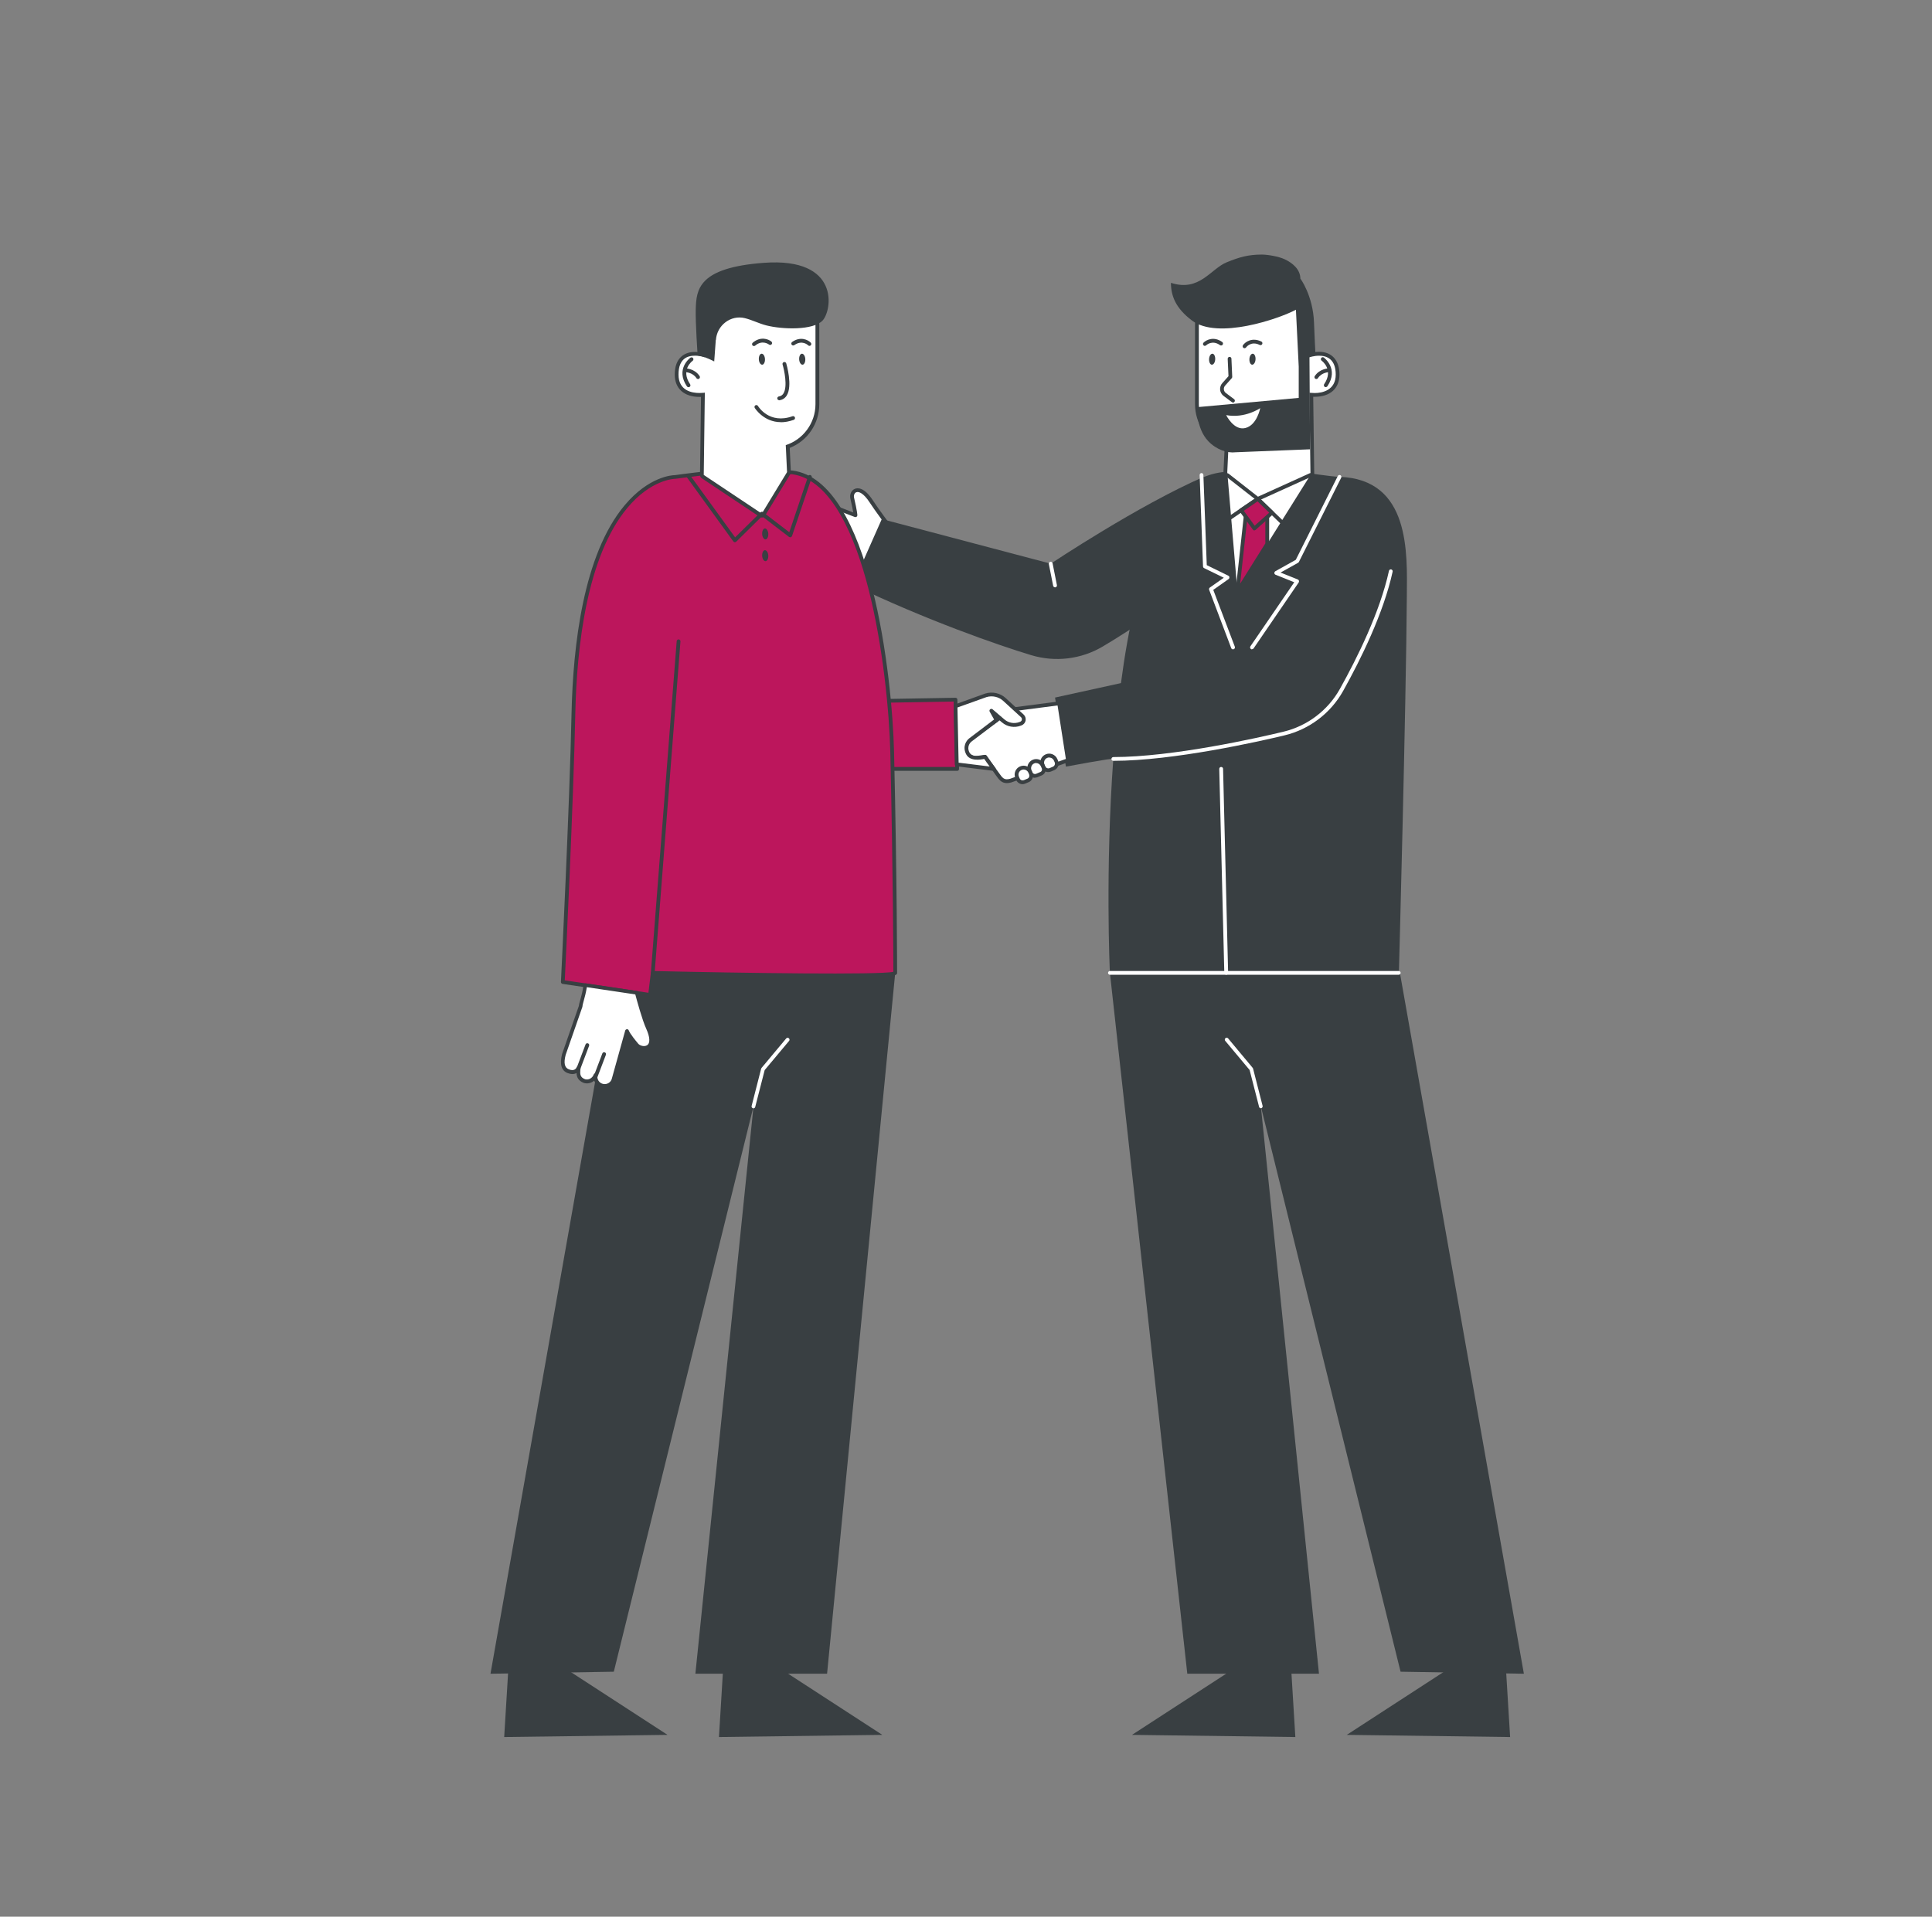
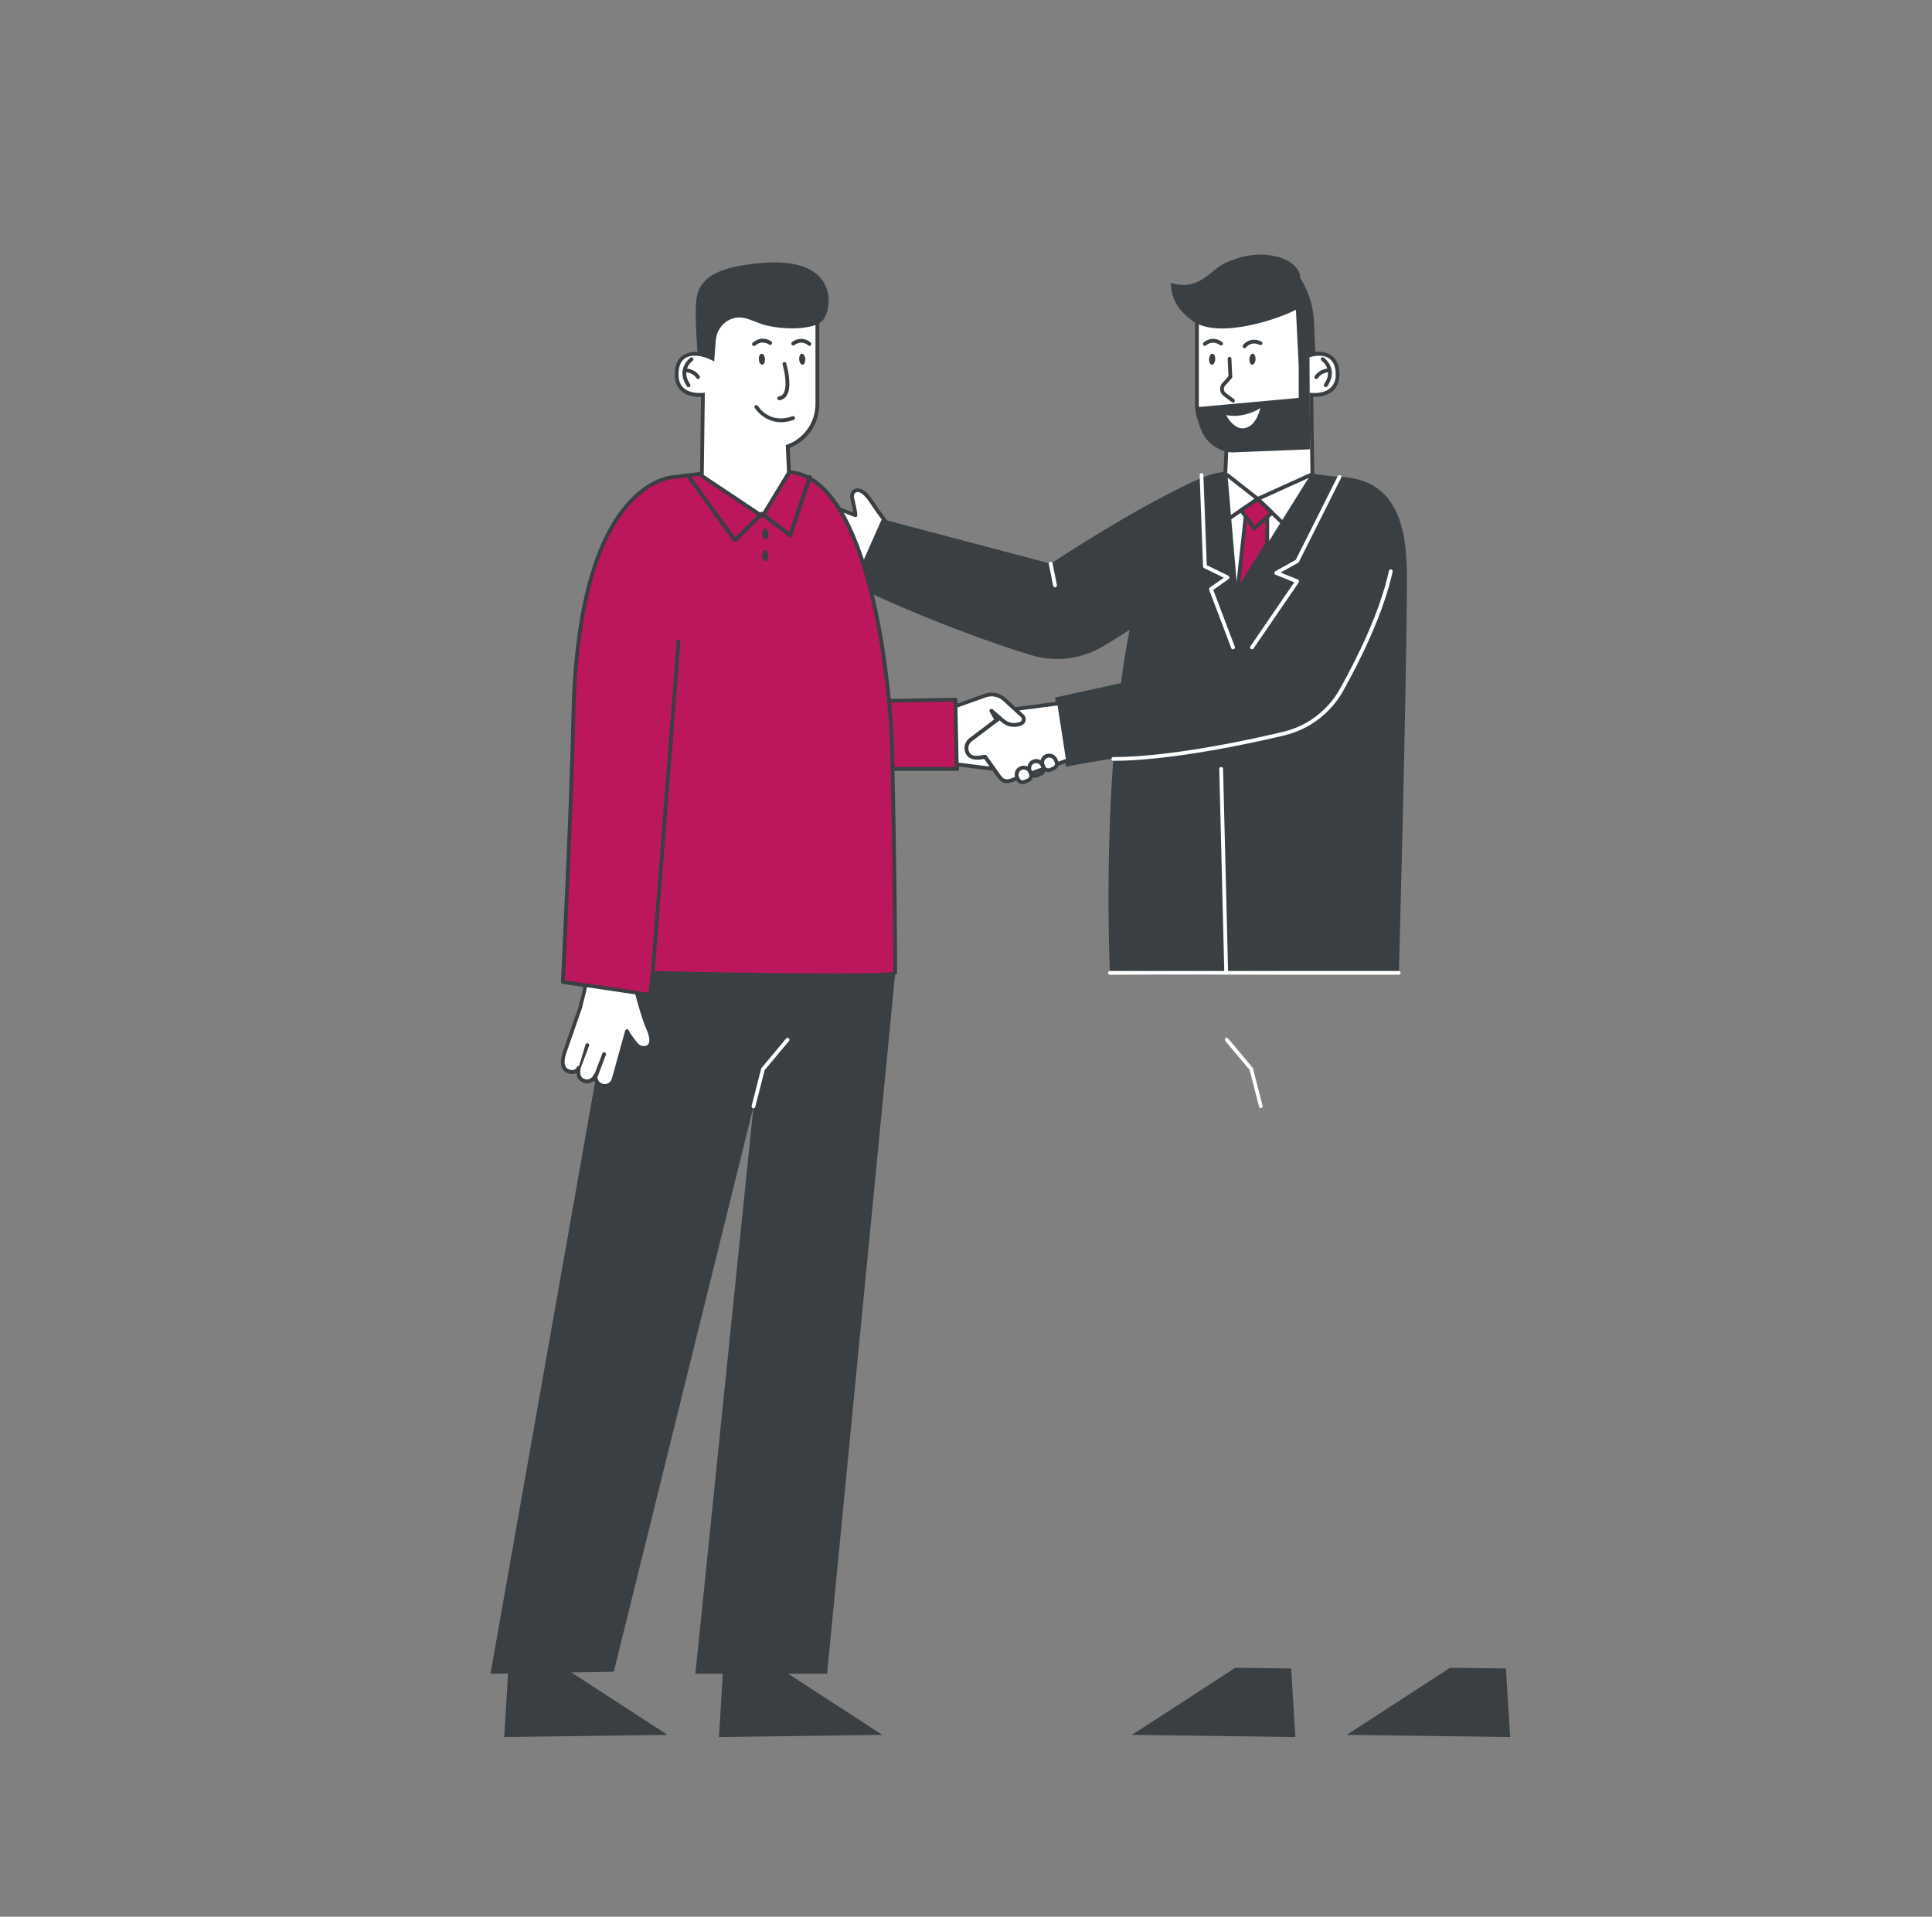
<svg xmlns="http://www.w3.org/2000/svg" width="129" height="128" viewBox="0 0 129 128" fill="none">
  <rect x="0" y="0" width="129" height="128" fill="#808080" stroke="none" />
  <g clip-path="url(#clip0_9744_8199)">
    <path d="M57.988 38.669C57.333 38.311 56.851 38.036 56.596 37.891L53.37 36.872C53.076 36.751 52.503 36.481 52.643 35.974C52.734 35.65 52.927 35.491 53.235 35.544C52.999 35.38 52.609 35.221 52.763 34.699C52.883 34.4 53.211 34.25 53.514 34.342C53.235 34.192 53.105 33.859 53.225 33.554C53.355 33.236 53.717 33.081 54.039 33.212L57.126 34.409C57.126 34.409 57.121 34.187 56.904 33.26C56.798 32.796 57.381 32.251 58.18 33.487C58.58 34.105 59.567 35.414 59.567 35.414L57.988 38.673V38.669Z" fill="white" />
    <path d="M57.987 38.795C57.987 38.795 57.944 38.791 57.925 38.781C57.27 38.424 56.784 38.144 56.543 38.008L53.326 36.994C52.666 36.724 52.397 36.371 52.512 35.941C52.58 35.7 52.705 35.536 52.873 35.458C52.681 35.304 52.512 35.077 52.633 34.666C52.734 34.42 52.936 34.256 53.172 34.208C53.037 34.01 53.008 33.749 53.105 33.512C53.259 33.131 53.697 32.942 54.082 33.102L56.971 34.222C56.943 34.058 56.889 33.768 56.779 33.295C56.716 33.025 56.841 32.749 57.072 32.648C57.241 32.575 57.694 32.508 58.286 33.42C58.647 33.981 59.495 35.111 59.663 35.333C59.678 35.357 59.692 35.386 59.692 35.415C59.692 35.434 59.692 35.454 59.678 35.468L58.098 38.728C58.084 38.757 58.055 38.781 58.021 38.795C58.007 38.795 57.997 38.8 57.983 38.8L57.987 38.795ZM53.114 35.661C52.979 35.661 52.84 35.724 52.758 36.009C52.676 36.304 52.883 36.54 53.413 36.758L56.63 37.772C56.63 37.772 56.649 37.776 56.654 37.781C56.875 37.907 57.323 38.163 57.925 38.496L59.413 35.429C59.172 35.106 58.411 34.087 58.069 33.556C57.67 32.942 57.342 32.802 57.169 32.875C57.053 32.923 56.991 33.078 57.024 33.227C57.241 34.154 57.246 34.396 57.246 34.406C57.246 34.449 57.227 34.488 57.193 34.512C57.159 34.536 57.116 34.541 57.072 34.526L53.986 33.329C53.731 33.222 53.442 33.348 53.336 33.599C53.239 33.836 53.336 34.106 53.567 34.222C53.625 34.251 53.649 34.324 53.625 34.382C53.601 34.44 53.533 34.473 53.471 34.454C53.225 34.382 52.965 34.502 52.873 34.739C52.772 35.091 52.97 35.217 53.201 35.362C53.235 35.386 53.268 35.405 53.302 35.429C53.35 35.463 53.37 35.526 53.345 35.584C53.321 35.637 53.264 35.671 53.206 35.661C53.177 35.656 53.143 35.652 53.109 35.652L53.114 35.661Z" fill="#393F42" />
    <path d="M54.8 36.119C54.8 36.119 54.776 36.119 54.766 36.114L53.201 35.665C53.134 35.646 53.095 35.574 53.114 35.506C53.134 35.438 53.206 35.4 53.268 35.419L54.833 35.868C54.901 35.888 54.939 35.96 54.92 36.028C54.906 36.086 54.853 36.119 54.8 36.119Z" fill="#393F42" />
    <path d="M54.992 34.865C54.992 34.865 54.968 34.865 54.958 34.861L53.393 34.411C53.326 34.392 53.288 34.32 53.307 34.252C53.326 34.184 53.398 34.146 53.461 34.165L55.026 34.614C55.093 34.634 55.132 34.706 55.112 34.774C55.098 34.832 55.045 34.865 54.992 34.865Z" fill="#393F42" />
    <path d="M80.451 37.977C78.534 40.078 75.636 41.985 73.632 43.173C72.193 44.028 70.459 44.236 68.856 43.753C66.621 43.081 61.758 41.377 56.933 39.054L58.878 34.664L70.16 37.644C70.16 37.644 76.04 33.722 80.379 31.844L80.456 37.977H80.451Z" fill="#393F42" />
    <path d="M82.484 111.375L75.583 115.857L86.49 116.001L86.211 111.423L82.484 111.375Z" fill="#393F42" />
    <path d="M96.824 111.375L89.924 115.857L100.831 116.001L100.551 111.423L96.824 111.375Z" fill="#393F42" />
-     <path d="M74.109 64.969L79.276 111.774H88.069L84.188 73.884L93.516 111.639L101.75 111.774L93.472 64.969H74.109Z" fill="#393F42" />
    <path d="M84.188 74.01C84.131 74.01 84.082 73.971 84.068 73.913L83.437 71.455L81.809 69.509C81.766 69.456 81.771 69.374 81.824 69.33C81.877 69.287 81.959 69.291 82.002 69.345L83.644 71.315C83.644 71.315 83.663 71.349 83.668 71.363L84.304 73.85C84.323 73.918 84.28 73.986 84.212 74.005C84.203 74.005 84.193 74.005 84.179 74.005L84.188 74.01Z" fill="white" />
    <path d="M89.437 31.845C88.835 31.826 87.049 31.546 87.049 31.546L81.612 31.531C76.517 32.173 75.79 40.364 75.79 40.364C75.396 42.011 75.087 43.793 74.847 45.618L70.445 46.584L71.172 51.196C71.172 51.196 74.336 50.602 74.336 50.679C73.797 58.054 74.095 64.795 74.11 64.964C74.139 65.341 93.405 64.935 93.405 64.935C93.405 64.935 93.882 47.347 93.935 39.799C93.954 36.979 94.195 32 89.437 31.845Z" fill="#393F42" />
    <path d="M82.623 39.633C82.623 39.633 82.604 39.633 82.594 39.633C82.541 39.619 82.503 39.575 82.498 39.522L81.819 31.549C81.819 31.549 81.819 31.539 81.819 31.53L81.901 29.825C80.712 29.395 79.922 28.27 79.922 26.995V21.716C79.922 19.992 81.944 19.988 83.895 19.983C84.472 19.983 85.017 19.983 85.513 19.934C85.566 19.934 85.618 19.93 85.671 19.93C86.095 19.93 86.461 20.089 86.75 20.398C87.569 21.272 87.583 23.112 87.569 23.697C87.694 23.668 87.882 23.634 88.079 23.634C88.541 23.634 89.312 23.812 89.312 25.025C89.312 25.889 88.753 26.386 87.781 26.386C87.694 26.386 87.617 26.386 87.554 26.377L87.622 31.728C87.622 31.752 87.617 31.776 87.603 31.795L82.724 39.58C82.7 39.619 82.662 39.638 82.618 39.638L82.623 39.633Z" fill="white" />
    <path d="M85.672 20.051C87.68 20.051 87.434 23.861 87.434 23.861C87.434 23.861 87.733 23.755 88.079 23.755C88.58 23.755 89.187 23.972 89.187 25.015C89.187 26.058 88.296 26.247 87.786 26.247C87.579 26.247 87.429 26.223 87.429 26.223L87.501 31.718L82.624 39.503L81.945 31.53L82.017 30.004L82.031 29.729C80.88 29.352 80.047 28.27 80.047 26.99V21.712C80.047 19.635 83.355 20.249 85.522 20.06C85.575 20.06 85.624 20.056 85.672 20.056M85.672 19.8C85.614 19.8 85.561 19.8 85.503 19.809C85.012 19.853 84.473 19.853 83.895 19.853C81.973 19.853 79.792 19.862 79.792 21.712V26.99C79.792 28.29 80.577 29.434 81.766 29.907V29.994L81.689 31.52C81.689 31.53 81.689 31.544 81.689 31.554L82.368 39.527C82.378 39.638 82.455 39.725 82.561 39.754C82.58 39.759 82.599 39.759 82.619 39.759C82.705 39.759 82.787 39.715 82.835 39.638L87.713 31.854C87.737 31.81 87.752 31.762 87.752 31.713L87.684 26.498C87.713 26.498 87.747 26.498 87.781 26.498C88.816 26.498 89.437 25.942 89.437 25.01C89.437 24.078 88.941 23.494 88.075 23.494C87.935 23.494 87.805 23.509 87.689 23.528C87.694 22.808 87.617 21.137 86.837 20.297C86.519 19.959 86.129 19.785 85.667 19.785L85.672 19.8Z" fill="#393F42" />
    <path d="M82.329 26.88C82.305 26.88 82.276 26.87 82.252 26.855L81.698 26.44C81.568 26.343 81.482 26.189 81.467 26.03C81.453 25.865 81.506 25.701 81.617 25.581L82.026 25.122L81.973 23.963C81.973 23.895 82.026 23.832 82.093 23.832C82.165 23.828 82.223 23.885 82.223 23.953L82.276 25.165C82.276 25.199 82.266 25.233 82.243 25.257L81.799 25.754C81.737 25.827 81.708 25.914 81.718 26.01C81.727 26.102 81.775 26.189 81.848 26.242L82.401 26.657C82.459 26.701 82.469 26.778 82.425 26.836C82.401 26.87 82.363 26.889 82.324 26.889L82.329 26.88Z" fill="#393F42" />
    <path d="M83.095 23.253C83.071 23.253 83.042 23.243 83.023 23.229C82.965 23.185 82.955 23.108 82.994 23.05C83.148 22.833 83.605 22.509 84.222 22.809C84.284 22.838 84.308 22.915 84.279 22.978C84.251 23.04 84.174 23.065 84.111 23.036C83.533 22.751 83.215 23.18 83.201 23.2C83.177 23.234 83.138 23.253 83.1 23.253H83.095Z" fill="#393F42" />
    <path d="M80.452 23.1C80.418 23.1 80.384 23.085 80.36 23.061C80.312 23.013 80.312 22.931 80.36 22.883C80.548 22.694 81.049 22.443 81.608 22.839C81.665 22.878 81.68 22.96 81.636 23.018C81.598 23.076 81.516 23.09 81.458 23.047C80.938 22.68 80.548 23.047 80.534 23.061C80.51 23.085 80.476 23.095 80.447 23.095L80.452 23.1Z" fill="#393F42" />
    <path d="M88.522 25.856C88.498 25.856 88.474 25.851 88.45 25.832C88.392 25.793 88.377 25.711 88.416 25.653C89.066 24.697 88.281 24.113 88.247 24.088C88.189 24.045 88.18 23.968 88.218 23.91C88.257 23.852 88.339 23.837 88.397 23.881C88.406 23.89 89.418 24.629 88.628 25.798C88.604 25.832 88.565 25.851 88.522 25.851V25.856Z" fill="#393F42" />
    <path d="M87.892 25.312C87.892 25.312 87.844 25.308 87.824 25.293C87.766 25.254 87.747 25.177 87.786 25.119C88.118 24.602 88.734 24.598 88.758 24.598C88.831 24.598 88.884 24.656 88.884 24.723C88.884 24.791 88.826 24.849 88.758 24.849C88.749 24.849 88.253 24.858 87.998 25.254C87.974 25.293 87.935 25.312 87.892 25.312Z" fill="#393F42" />
    <path d="M83.423 23.979C83.413 24.181 83.495 24.35 83.606 24.355C83.716 24.36 83.822 24.201 83.832 23.998C83.842 23.795 83.76 23.626 83.649 23.621C83.538 23.616 83.432 23.776 83.423 23.979Z" fill="#393F42" />
    <path d="M80.73 23.979C80.721 24.181 80.802 24.35 80.913 24.355C81.029 24.36 81.13 24.201 81.14 23.998C81.149 23.795 81.067 23.626 80.957 23.621C80.841 23.616 80.74 23.776 80.73 23.979Z" fill="#393F42" />
    <path d="M87.834 23.645C87.834 23.645 87.766 22.443 87.737 21.549C87.675 19.738 86.808 18.565 86.827 18.613C86.822 17.985 86.302 17.56 85.778 17.314C85.383 17.126 84.636 17 84.246 17C83.326 17.005 82.768 17.169 81.915 17.512C80.837 17.947 80.091 19.511 78.184 18.888C78.184 19.758 78.501 20.588 79.594 21.409C81.309 22.694 85.378 21.298 86.529 20.685L86.716 24.485V26.572L79.941 27.19C79.941 27.19 79.84 28.581 80.678 29.464C81.222 30.034 81.954 30.271 82.498 30.203L87.472 30.005L87.434 23.858C87.564 23.766 87.704 23.689 87.834 23.64V23.645Z" fill="#393F42" />
    <path d="M84.145 27.254C84.145 27.254 83.138 27.959 81.872 27.722C81.872 27.722 82.378 28.765 83.138 28.587C83.933 28.403 84.145 27.254 84.145 27.254Z" fill="white" />
    <path d="M83.981 33.445C83.952 33.445 83.928 33.435 83.904 33.416L81.882 31.837C81.829 31.793 81.819 31.716 81.857 31.658C81.901 31.6 81.978 31.59 82.036 31.634L83.996 33.17L87.448 31.605C87.511 31.576 87.588 31.605 87.617 31.668C87.645 31.731 87.617 31.808 87.554 31.837L84.034 33.431C84.034 33.431 84 33.44 83.981 33.44V33.445Z" fill="#393F42" />
    <path d="M85.551 34.962C85.517 34.962 85.488 34.952 85.464 34.928L83.966 33.484L81.876 34.909C81.819 34.947 81.742 34.933 81.698 34.875C81.66 34.817 81.674 34.74 81.732 34.696L83.909 33.214C83.957 33.18 84.024 33.185 84.067 33.228L85.642 34.745C85.69 34.793 85.695 34.875 85.642 34.923C85.618 34.947 85.584 34.962 85.551 34.962Z" fill="#393F42" />
    <path d="M74.336 50.809C74.264 50.809 74.211 50.751 74.211 50.684C74.211 50.616 74.269 50.558 74.336 50.558C78.323 50.558 84.044 49.264 85.701 48.863C87.29 48.482 88.662 47.443 89.461 46.014C90.627 43.928 92.144 40.861 92.741 38.123C92.755 38.055 92.823 38.012 92.89 38.026C92.957 38.041 93.001 38.108 92.986 38.176C92.384 40.943 90.858 44.034 89.683 46.139C88.85 47.632 87.42 48.713 85.763 49.109C84.097 49.51 78.352 50.809 74.336 50.809Z" fill="white" />
    <path d="M83.191 34.305L82.623 39.506L84.617 36.323V34.305H83.191Z" fill="#BC165C" />
    <path d="M82.623 39.636C82.623 39.636 82.594 39.636 82.58 39.631C82.522 39.612 82.488 39.554 82.498 39.496L83.066 34.295C83.071 34.232 83.129 34.184 83.191 34.184H84.617C84.689 34.184 84.742 34.242 84.742 34.309V36.328C84.742 36.328 84.737 36.376 84.722 36.395L82.729 39.578C82.705 39.617 82.666 39.636 82.623 39.636ZM83.302 34.435L82.806 38.974L84.487 36.289V34.435H83.302Z" fill="#393F42" />
    <path d="M83.981 33.316L82.869 34.075L83.755 35.292L84.935 34.234L83.981 33.316Z" fill="#BC165C" />
    <path d="M83.755 35.421C83.755 35.421 83.745 35.421 83.74 35.421C83.707 35.421 83.673 35.396 83.653 35.367L82.767 34.151C82.748 34.121 82.739 34.088 82.743 34.054C82.748 34.02 82.767 33.991 82.796 33.972L83.909 33.214C83.957 33.18 84.024 33.185 84.068 33.228L85.021 34.151C85.045 34.175 85.06 34.208 85.06 34.242C85.06 34.276 85.045 34.31 85.016 34.334L83.837 35.387C83.837 35.387 83.784 35.421 83.755 35.421ZM83.047 34.107L83.774 35.107L84.747 34.237L83.966 33.484L83.047 34.112V34.107Z" fill="#393F42" />
    <path d="M82.329 43.363C82.276 43.363 82.228 43.334 82.209 43.281L80.735 39.388C80.716 39.335 80.735 39.272 80.779 39.239L81.713 38.582L80.398 37.939C80.355 37.92 80.331 37.877 80.326 37.828L80.1 31.724C80.1 31.652 80.153 31.594 80.22 31.594C80.22 31.594 80.22 31.594 80.225 31.594C80.292 31.594 80.35 31.647 80.35 31.715L80.576 37.741L82.016 38.447C82.055 38.466 82.084 38.504 82.088 38.553C82.088 38.596 82.074 38.64 82.035 38.669L81.01 39.393L82.45 43.189C82.474 43.256 82.44 43.329 82.377 43.353C82.363 43.358 82.348 43.363 82.334 43.363H82.329Z" fill="white" />
    <path d="M93.395 65.095H74.11C74.037 65.095 73.984 65.037 73.984 64.969C73.984 64.902 74.042 64.844 74.11 64.844H93.395C93.468 64.844 93.52 64.902 93.52 64.969C93.52 65.037 93.463 65.095 93.395 65.095Z" fill="white" />
    <path d="M81.872 65.093C81.805 65.093 81.747 65.04 81.747 64.968L81.41 51.349C81.41 51.277 81.463 51.219 81.535 51.219C81.608 51.219 81.665 51.272 81.665 51.344L82.002 64.963C82.002 65.035 81.95 65.093 81.877 65.093H81.872Z" fill="white" />
    <path d="M83.596 43.365C83.572 43.365 83.548 43.36 83.524 43.34C83.466 43.302 83.452 43.22 83.49 43.162L86.418 38.883L85.166 38.381C85.123 38.361 85.089 38.318 85.089 38.27C85.089 38.221 85.113 38.173 85.152 38.149L86.519 37.386L89.326 31.789C89.36 31.726 89.433 31.702 89.495 31.731C89.558 31.765 89.582 31.837 89.553 31.9L86.726 37.531C86.726 37.531 86.697 37.574 86.673 37.584L85.503 38.236L86.659 38.7C86.692 38.714 86.721 38.743 86.731 38.782C86.741 38.82 86.736 38.859 86.717 38.893L83.702 43.302C83.678 43.336 83.639 43.355 83.596 43.355V43.365Z" fill="white" />
    <path d="M70.445 39.223C70.387 39.223 70.335 39.18 70.32 39.122L70.031 37.668C70.017 37.6 70.06 37.533 70.132 37.518C70.2 37.504 70.267 37.547 70.281 37.62L70.57 39.073C70.585 39.141 70.541 39.209 70.469 39.223C70.46 39.223 70.455 39.223 70.445 39.223Z" fill="white" />
    <path d="M63.799 46.719L63.91 51.35H58.536V46.81L63.799 46.719Z" fill="#BC165C" />
    <path d="M63.91 51.475H58.536C58.464 51.475 58.411 51.417 58.411 51.35V46.815C58.411 46.747 58.464 46.689 58.536 46.689L63.8 46.598C63.867 46.598 63.925 46.651 63.925 46.723L64.035 51.35C64.035 51.383 64.021 51.417 64.002 51.441C63.978 51.466 63.944 51.48 63.91 51.48V51.475ZM58.661 51.219H63.78L63.674 46.849L58.661 46.936V51.219Z" fill="#393F42" />
    <path d="M52.011 111.375L58.912 115.857L48.005 116.001L48.284 111.423L52.011 111.375Z" fill="#393F42" />
    <path d="M37.672 111.375L44.572 115.857L33.665 116.001L33.944 111.423L37.672 111.375Z" fill="#393F42" />
    <path d="M59.774 64.969L55.224 111.774H46.431L50.312 73.884L40.984 111.639L32.75 111.774L41.023 64.969H59.774Z" fill="#393F42" />
    <path d="M50.311 74.011C50.311 74.011 50.292 74.011 50.278 74.011C50.21 73.991 50.167 73.924 50.186 73.856L50.822 71.369C50.822 71.369 50.836 71.335 50.846 71.321L52.493 69.35C52.536 69.297 52.618 69.288 52.671 69.336C52.724 69.379 52.734 69.462 52.685 69.515L51.058 71.461L50.427 73.919C50.413 73.977 50.36 74.016 50.307 74.016L50.311 74.011Z" fill="white" />
    <path d="M59.567 50.235C59.447 45.174 57.978 32.173 52.883 31.531L47.447 31.546C47.447 31.546 45.651 31.758 45.058 31.845C45.058 31.845 38.615 31.845 38.288 47.642C38.158 53.896 37.58 65.573 37.58 65.573L43.411 66.437L43.59 64.964C43.59 64.964 59.75 65.341 59.774 64.964C59.774 64.964 59.774 58.957 59.572 50.235H59.567Z" fill="#BC165C" />
    <path d="M43.406 66.569C43.406 66.569 43.392 66.569 43.387 66.569L37.56 65.705C37.498 65.695 37.45 65.637 37.454 65.575C37.459 65.459 38.032 53.83 38.162 47.648C38.259 43.123 38.947 37.043 41.702 33.75C43.324 31.808 44.899 31.731 45.053 31.731C45.65 31.644 47.422 31.436 47.437 31.436L52.888 31.422C52.888 31.422 52.898 31.422 52.902 31.422C58.132 32.079 59.581 45.234 59.697 50.246C59.899 58.871 59.899 64.918 59.899 64.981C59.885 65.178 59.87 65.343 51.669 65.251C48.048 65.207 44.389 65.13 43.7 65.111L43.536 66.468C43.536 66.502 43.512 66.531 43.488 66.555C43.464 66.569 43.44 66.579 43.411 66.579L43.406 66.569ZM37.71 65.468L43.295 66.299L43.459 64.956C43.469 64.894 43.522 64.84 43.589 64.845C49.652 64.985 58.777 65.111 59.649 64.898C59.649 64.217 59.634 58.379 59.446 50.246C59.384 47.581 58.96 43.104 57.973 39.269C57.13 35.99 55.56 32.016 52.878 31.668L47.451 31.683C47.451 31.683 45.665 31.895 45.077 31.977C45.072 31.977 45.068 31.977 45.058 31.977C45.044 31.977 43.469 32.006 41.875 33.933C39.183 37.178 38.509 43.181 38.413 47.653C38.292 53.506 37.772 64.242 37.71 65.473V65.468Z" fill="#393F42" />
    <path d="M50.87 34.429C50.846 34.429 50.822 34.424 50.798 34.41L46.922 31.826C46.888 31.802 46.864 31.763 46.864 31.72L46.931 26.369C46.869 26.374 46.792 26.379 46.705 26.379C46.44 26.379 46.06 26.34 45.747 26.147C45.367 25.92 45.179 25.538 45.179 25.017C45.179 23.809 45.954 23.626 46.411 23.626C46.614 23.626 46.797 23.66 46.922 23.689C46.907 23.104 46.922 21.264 47.74 20.39C48.029 20.076 48.395 19.922 48.819 19.922C48.872 19.922 48.925 19.922 48.978 19.927C49.474 19.97 50.018 19.97 50.596 19.975C52.551 19.975 54.569 19.985 54.569 21.709V26.987C54.569 28.262 53.779 29.387 52.59 29.817L52.672 31.522C52.672 31.546 52.667 31.57 52.652 31.594L50.967 34.366C50.948 34.395 50.919 34.414 50.885 34.424C50.875 34.424 50.866 34.424 50.856 34.424L50.87 34.429Z" fill="white" />
    <path d="M48.824 20.054C48.872 20.054 48.92 20.054 48.974 20.059C51.145 20.252 54.449 19.634 54.449 21.71V26.989C54.449 28.268 53.615 29.355 52.465 29.727L52.479 30.002L52.551 31.528L50.866 34.3L46.989 31.716L47.062 26.221C47.062 26.221 46.917 26.245 46.705 26.245C46.19 26.245 45.304 26.09 45.304 25.013C45.304 23.936 45.911 23.753 46.412 23.753C46.763 23.753 47.057 23.859 47.057 23.859C47.057 23.859 46.806 20.049 48.819 20.049M48.819 19.793C48.357 19.793 47.962 19.967 47.649 20.305C46.864 21.145 46.792 22.811 46.797 23.536C46.686 23.516 46.551 23.502 46.412 23.502C46.041 23.502 45.737 23.603 45.506 23.801C45.203 24.062 45.054 24.473 45.054 25.018C45.054 25.95 45.675 26.506 46.71 26.506C46.744 26.506 46.778 26.506 46.806 26.506L46.739 31.721C46.739 31.808 46.782 31.89 46.85 31.934L50.726 34.517C50.77 34.546 50.818 34.561 50.866 34.561C50.885 34.561 50.904 34.561 50.919 34.556C50.986 34.542 51.044 34.498 51.083 34.44L52.768 31.668C52.792 31.625 52.806 31.576 52.806 31.523L52.734 29.997V29.91C53.919 29.442 54.704 28.293 54.704 26.993V21.715C54.704 19.861 52.527 19.856 50.601 19.856C50.028 19.856 49.484 19.856 48.993 19.812C48.935 19.808 48.877 19.803 48.824 19.803L48.819 19.793Z" fill="#393F42" />
    <path d="M50.34 23.11C50.307 23.11 50.268 23.096 50.244 23.067C50.201 23.014 50.206 22.931 50.258 22.888C50.779 22.444 51.303 22.642 51.506 22.811C51.559 22.854 51.568 22.936 51.525 22.989C51.482 23.043 51.4 23.052 51.347 23.009C51.347 23.009 50.909 22.666 50.422 23.081C50.398 23.101 50.369 23.11 50.34 23.11Z" fill="#393F42" />
    <path d="M54.048 23.1C54.015 23.1 53.986 23.085 53.962 23.061C53.943 23.042 53.557 22.68 53.037 23.047C52.979 23.085 52.902 23.076 52.859 23.018C52.821 22.96 52.83 22.883 52.888 22.839C53.447 22.443 53.952 22.694 54.135 22.883C54.183 22.931 54.183 23.013 54.135 23.061C54.111 23.085 54.077 23.1 54.044 23.1H54.048Z" fill="#393F42" />
    <path d="M45.974 25.857C45.935 25.857 45.892 25.837 45.868 25.804C45.078 24.64 46.084 23.896 46.099 23.887C46.157 23.848 46.233 23.858 46.277 23.915C46.315 23.973 46.306 24.051 46.248 24.094C46.214 24.118 45.429 24.703 46.079 25.659C46.118 25.717 46.103 25.794 46.046 25.837C46.022 25.852 45.998 25.862 45.974 25.862V25.857Z" fill="#393F42" />
    <path d="M46.609 25.312C46.566 25.312 46.527 25.293 46.503 25.254C46.248 24.858 45.747 24.849 45.742 24.849C45.675 24.849 45.617 24.791 45.617 24.723C45.617 24.651 45.675 24.598 45.742 24.598C45.767 24.598 46.383 24.602 46.715 25.119C46.754 25.177 46.734 25.254 46.677 25.293C46.657 25.308 46.633 25.312 46.609 25.312Z" fill="#393F42" />
    <path d="M51.077 23.979C51.087 24.181 51.005 24.35 50.894 24.355C50.779 24.36 50.677 24.201 50.668 23.998C50.658 23.795 50.74 23.626 50.851 23.621C50.966 23.616 51.067 23.776 51.077 23.979Z" fill="#393F42" />
    <path d="M53.77 23.979C53.779 24.181 53.697 24.35 53.587 24.355C53.476 24.36 53.37 24.201 53.36 23.998C53.35 23.795 53.432 23.626 53.543 23.621C53.654 23.616 53.76 23.776 53.77 23.979Z" fill="#393F42" />
    <path d="M51.299 35.647C51.308 35.849 51.227 36.018 51.116 36.023C51.005 36.028 50.899 35.869 50.889 35.666C50.88 35.463 50.962 35.294 51.072 35.289C51.183 35.284 51.289 35.444 51.299 35.647Z" fill="#393F42" />
    <path d="M51.299 37.1C51.308 37.303 51.227 37.471 51.116 37.476C51.005 37.481 50.899 37.322 50.889 37.119C50.88 36.916 50.962 36.747 51.072 36.742C51.183 36.737 51.289 36.897 51.299 37.1Z" fill="#393F42" />
    <path d="M52.026 26.726C51.963 26.726 51.91 26.682 51.901 26.619C51.891 26.552 51.939 26.484 52.007 26.475C52.137 26.455 52.238 26.393 52.31 26.277C52.599 25.823 52.368 24.722 52.252 24.34C52.233 24.273 52.271 24.2 52.339 24.181C52.406 24.161 52.478 24.2 52.498 24.268C52.517 24.331 52.936 25.77 52.527 26.417C52.416 26.591 52.252 26.697 52.05 26.731C52.045 26.731 52.035 26.731 52.031 26.731L52.026 26.726Z" fill="#393F42" />
    <path d="M47.794 22.699L47.688 24.138C47.688 24.138 47.095 23.81 46.58 23.738C46.58 23.738 46.431 21.526 46.455 20.676C46.489 19.319 46.628 17.875 51.01 17.551C56.119 17.175 55.561 20.729 54.925 21.405C54.304 22.067 52.257 22.009 51.159 21.729C50.659 21.598 50.206 21.362 49.734 21.246C48.79 21.014 47.87 21.724 47.803 22.699H47.794Z" fill="#393F42" />
    <path d="M49.065 36.21C49.065 36.21 49.06 36.21 49.055 36.21C49.017 36.21 48.983 36.186 48.964 36.157L45.834 31.835C45.791 31.777 45.805 31.7 45.863 31.656C45.92 31.617 45.998 31.627 46.041 31.685L49.084 35.886L50.784 34.211C50.827 34.167 50.9 34.162 50.948 34.201L52.701 35.544L53.957 31.806C53.981 31.738 54.054 31.704 54.116 31.728C54.184 31.753 54.217 31.825 54.198 31.888L52.884 35.795C52.869 35.833 52.84 35.862 52.802 35.877C52.763 35.886 52.72 35.877 52.686 35.858L50.88 34.476L49.156 36.176C49.156 36.176 49.099 36.215 49.07 36.215L49.065 36.21Z" fill="#393F42" />
    <path d="M70.715 46.969L67.701 47.36L66.733 47.949L64.744 49.364C64.46 49.567 64.373 49.953 64.542 50.262C64.681 50.509 64.951 50.644 65.23 50.61L65.77 50.538L66.535 51.614C66.834 52.039 66.974 52.267 67.474 52.131L71.307 50.769L70.715 46.969Z" fill="white" />
    <path d="M67.224 52.297C66.863 52.297 66.694 52.056 66.472 51.742L65.716 50.675L65.254 50.737C64.922 50.781 64.599 50.621 64.436 50.327C64.233 49.965 64.335 49.506 64.676 49.264L66.665 47.849L67.638 47.255C67.638 47.255 67.672 47.241 67.686 47.236L70.7 46.845C70.768 46.835 70.831 46.884 70.84 46.951L71.432 50.752C71.442 50.81 71.408 50.873 71.35 50.892L67.517 52.254C67.407 52.283 67.31 52.297 67.224 52.297ZM65.774 50.409C65.813 50.409 65.851 50.428 65.875 50.462L66.68 51.592C66.949 51.974 67.05 52.114 67.445 52.008L71.168 50.684L70.614 47.111L67.749 47.482L66.805 48.062L64.826 49.472C64.59 49.636 64.522 49.95 64.662 50.201C64.773 50.404 64.994 50.515 65.225 50.481L65.765 50.409C65.765 50.409 65.774 50.409 65.779 50.409H65.774Z" fill="#393F42" />
    <path d="M70.127 51.403L70.344 51.312C70.522 51.234 70.604 51.027 70.527 50.848L70.478 50.737C70.377 50.5 70.103 50.389 69.862 50.491C69.626 50.592 69.515 50.867 69.617 51.109L69.665 51.22C69.742 51.399 69.949 51.481 70.127 51.403Z" fill="white" />
    <path d="M69.992 51.56C69.804 51.56 69.631 51.449 69.554 51.27L69.506 51.159C69.376 50.855 69.515 50.507 69.819 50.377C70.122 50.246 70.469 50.386 70.599 50.691L70.647 50.802C70.753 51.043 70.637 51.328 70.397 51.43L70.18 51.521C70.117 51.546 70.055 51.56 69.992 51.56ZM70.055 50.584C70.011 50.584 69.963 50.594 69.92 50.614C69.746 50.686 69.665 50.889 69.742 51.063L69.79 51.174C69.838 51.29 69.973 51.343 70.084 51.294L70.3 51.203C70.416 51.154 70.469 51.019 70.421 50.908L70.372 50.797C70.339 50.715 70.271 50.647 70.185 50.614C70.141 50.599 70.103 50.589 70.059 50.589L70.055 50.584Z" fill="#393F42" />
-     <path d="M69.232 51.789L69.516 51.668C69.675 51.601 69.752 51.412 69.68 51.253L69.617 51.108C69.516 50.871 69.242 50.76 69.001 50.862C68.765 50.963 68.654 51.239 68.755 51.48L68.818 51.625C68.885 51.784 69.073 51.861 69.232 51.789Z" fill="white" />
    <path d="M69.106 51.943C69.049 51.943 68.996 51.933 68.943 51.909C68.832 51.865 68.745 51.783 68.702 51.672L68.639 51.527C68.577 51.383 68.577 51.218 68.635 51.069C68.692 50.919 68.808 50.803 68.952 50.74C69.256 50.61 69.603 50.75 69.733 51.054L69.795 51.199C69.891 51.421 69.785 51.682 69.564 51.779L69.28 51.899C69.222 51.923 69.164 51.933 69.106 51.933V51.943ZM69.188 50.953C69.145 50.953 69.097 50.962 69.053 50.982C68.972 51.015 68.904 51.083 68.871 51.17C68.837 51.257 68.837 51.349 68.871 51.431L68.933 51.576C68.952 51.624 68.991 51.658 69.034 51.677C69.082 51.696 69.13 51.696 69.179 51.677L69.463 51.556C69.559 51.518 69.603 51.407 69.559 51.31L69.496 51.165C69.439 51.035 69.314 50.958 69.183 50.958L69.188 50.953Z" fill="#393F42" />
    <path d="M68.409 52.216L68.649 52.114C68.823 52.042 68.9 51.844 68.827 51.67L68.774 51.55C68.673 51.313 68.399 51.202 68.158 51.303C67.922 51.405 67.811 51.68 67.912 51.921L67.965 52.042C68.038 52.216 68.235 52.293 68.409 52.221V52.216Z" fill="white" />
    <path d="M68.278 52.37C68.22 52.37 68.163 52.36 68.105 52.336C67.989 52.288 67.898 52.2 67.85 52.085L67.797 51.964C67.667 51.66 67.806 51.312 68.11 51.182C68.413 51.051 68.76 51.191 68.89 51.495L68.943 51.616C68.991 51.732 68.991 51.858 68.943 51.974C68.895 52.09 68.808 52.181 68.692 52.23L68.452 52.331C68.394 52.355 68.331 52.37 68.269 52.37H68.278ZM68.346 51.389C68.302 51.389 68.254 51.399 68.211 51.418C68.037 51.491 67.956 51.694 68.033 51.867L68.086 51.988C68.11 52.041 68.148 52.08 68.201 52.099C68.254 52.118 68.312 52.118 68.365 52.099L68.606 51.998C68.659 51.974 68.697 51.935 68.716 51.882C68.736 51.829 68.736 51.771 68.716 51.718L68.663 51.597C68.606 51.467 68.481 51.389 68.35 51.389H68.346Z" fill="#393F42" />
    <path d="M63.8 47.163L65.832 46.434C66.265 46.303 66.737 46.41 67.074 46.714L68.264 47.805C68.432 47.96 68.379 48.235 68.167 48.317L68.119 48.336C67.734 48.486 67.296 48.409 66.983 48.143L66.198 47.467L66.549 48.085L64.801 49.408C64.801 49.408 64.339 49.746 64.628 50.312C64.879 50.804 65.779 50.538 65.779 50.538C65.933 50.77 66.362 51.35 66.362 51.35L63.882 51.046L63.805 47.163H63.8Z" fill="white" />
    <path d="M66.357 51.478C66.357 51.478 66.347 51.478 66.343 51.478L63.863 51.173C63.8 51.164 63.752 51.115 63.752 51.048L63.675 47.165C63.675 47.112 63.709 47.064 63.757 47.044L65.789 46.315C66.27 46.17 66.79 46.286 67.156 46.624L68.346 47.716C68.457 47.817 68.505 47.967 68.481 48.116C68.452 48.266 68.351 48.387 68.211 48.44L68.163 48.459C67.734 48.623 67.248 48.541 66.901 48.242L66.66 48.039C66.684 48.092 66.67 48.155 66.622 48.194L64.874 49.517C64.835 49.546 64.508 49.812 64.734 50.261C64.932 50.647 65.731 50.425 65.736 50.42C65.789 50.406 65.847 50.425 65.875 50.473C66.025 50.7 66.453 51.275 66.458 51.28C66.487 51.318 66.492 51.376 66.468 51.42C66.444 51.458 66.405 51.482 66.357 51.482V51.478ZM64.002 50.932L66.078 51.188C65.962 51.029 65.813 50.826 65.716 50.681C65.461 50.739 64.754 50.85 64.508 50.367C64.243 49.845 64.532 49.444 64.72 49.304L66.376 48.049L66.082 47.527C66.054 47.474 66.063 47.407 66.111 47.368C66.16 47.329 66.227 47.329 66.275 47.368L67.065 48.044C67.344 48.285 67.729 48.348 68.071 48.218L68.119 48.199C68.177 48.174 68.221 48.126 68.23 48.063C68.24 48.001 68.221 47.943 68.177 47.899L66.988 46.808C66.689 46.532 66.261 46.436 65.871 46.552L63.93 47.247L64.007 50.927L64.002 50.932Z" fill="#393F42" />
    <path d="M39.087 65.801C38.981 66.54 38.808 66.926 38.774 67.221L37.657 70.427C37.58 70.736 37.45 71.359 37.941 71.548C38.254 71.668 38.495 71.606 38.64 71.326C38.63 71.61 38.524 72.021 39.03 72.209C39.343 72.291 39.66 72.118 39.766 71.818C39.718 72.132 39.911 72.436 40.224 72.518C40.556 72.605 40.898 72.402 40.985 72.069L41.876 68.872C41.876 68.872 41.919 69.07 42.53 69.799C42.834 70.162 43.961 70.171 43.272 68.665C42.964 67.993 42.53 66.313 42.53 66.313L39.087 65.801Z" fill="white" />
    <path d="M40.378 72.662C40.315 72.662 40.252 72.652 40.19 72.638C39.944 72.575 39.757 72.391 39.675 72.165C39.496 72.324 39.241 72.391 38.996 72.324C38.586 72.174 38.505 71.899 38.495 71.657C38.331 71.749 38.129 71.749 37.893 71.657C37.479 71.493 37.358 71.068 37.532 70.383L38.649 67.181C38.663 67.055 38.702 66.925 38.75 66.761C38.818 66.514 38.904 66.21 38.962 65.775C38.962 65.742 38.986 65.713 39.01 65.693C39.039 65.674 39.073 65.664 39.106 65.669L42.55 66.181C42.598 66.191 42.641 66.229 42.655 66.278C42.699 66.451 43.103 67.978 43.387 68.605C43.821 69.547 43.551 69.904 43.349 70.03C43.055 70.218 42.622 70.103 42.434 69.876C42.174 69.566 42.015 69.349 41.914 69.199L41.105 72.097C41.057 72.29 40.931 72.454 40.758 72.556C40.643 72.623 40.513 72.662 40.378 72.662ZM39.766 71.686C39.766 71.686 39.785 71.686 39.8 71.686C39.862 71.701 39.901 71.764 39.891 71.826C39.853 72.082 40.007 72.319 40.252 72.382C40.383 72.416 40.513 72.396 40.628 72.329C40.744 72.261 40.825 72.155 40.854 72.025L41.745 68.823C41.76 68.765 41.818 68.731 41.87 68.731C41.928 68.731 41.976 68.774 41.991 68.832C41.991 68.832 42.058 69.04 42.617 69.702C42.733 69.842 43.031 69.914 43.204 69.803C43.426 69.663 43.402 69.262 43.147 68.697C42.877 68.108 42.516 66.775 42.419 66.408L39.184 65.925C39.121 66.307 39.044 66.587 38.981 66.814C38.938 66.978 38.899 67.103 38.89 67.215C38.89 67.224 38.89 67.234 38.885 67.243L37.768 70.45C37.628 70.991 37.696 71.3 37.98 71.411C38.317 71.542 38.447 71.397 38.519 71.252C38.548 71.199 38.606 71.17 38.663 71.189C38.721 71.204 38.76 71.257 38.76 71.315C38.76 71.353 38.76 71.392 38.75 71.435C38.731 71.706 38.712 71.942 39.068 72.073C39.304 72.136 39.554 72 39.641 71.759C39.66 71.706 39.708 71.677 39.761 71.677L39.766 71.686Z" fill="#393F42" />
-     <path d="M38.635 71.449C38.635 71.449 38.606 71.449 38.591 71.439C38.524 71.415 38.495 71.343 38.519 71.275L39.097 69.749C39.121 69.681 39.193 69.652 39.261 69.676C39.328 69.701 39.357 69.773 39.333 69.841L38.755 71.367C38.736 71.42 38.688 71.449 38.635 71.449Z" fill="#393F42" />
+     <path d="M38.635 71.449C38.635 71.449 38.606 71.449 38.591 71.439L39.097 69.749C39.121 69.681 39.193 69.652 39.261 69.676C39.328 69.701 39.357 69.773 39.333 69.841L38.755 71.367C38.736 71.42 38.688 71.449 38.635 71.449Z" fill="#393F42" />
    <path d="M39.757 72.05C39.757 72.05 39.728 72.05 39.713 72.041C39.646 72.016 39.617 71.944 39.641 71.876L40.219 70.35C40.243 70.283 40.315 70.254 40.383 70.278C40.45 70.302 40.479 70.374 40.455 70.442L39.877 71.968C39.858 72.021 39.81 72.05 39.757 72.05Z" fill="#393F42" />
    <path d="M43.584 65.093C43.584 65.093 43.58 65.093 43.575 65.093C43.507 65.088 43.455 65.025 43.459 64.958L45.183 42.815C45.188 42.748 45.251 42.695 45.318 42.7C45.386 42.704 45.438 42.767 45.434 42.835L43.71 64.977C43.705 65.044 43.647 65.093 43.584 65.093Z" fill="#393F42" />
    <path d="M52.142 28.193C50.981 28.193 50.403 27.251 50.394 27.241C50.36 27.183 50.379 27.101 50.437 27.067C50.495 27.034 50.577 27.053 50.61 27.111C50.639 27.164 51.376 28.347 52.912 27.797C52.979 27.773 53.052 27.806 53.076 27.874C53.1 27.942 53.066 28.014 52.999 28.038C52.686 28.149 52.397 28.198 52.142 28.198V28.193Z" fill="#393F42" />
  </g>
  <defs>
    <clipPath id="clip0_9744_8199">
      <rect width="69" height="99" fill="white" transform="translate(32.75 17)" />
    </clipPath>
  </defs>
</svg>